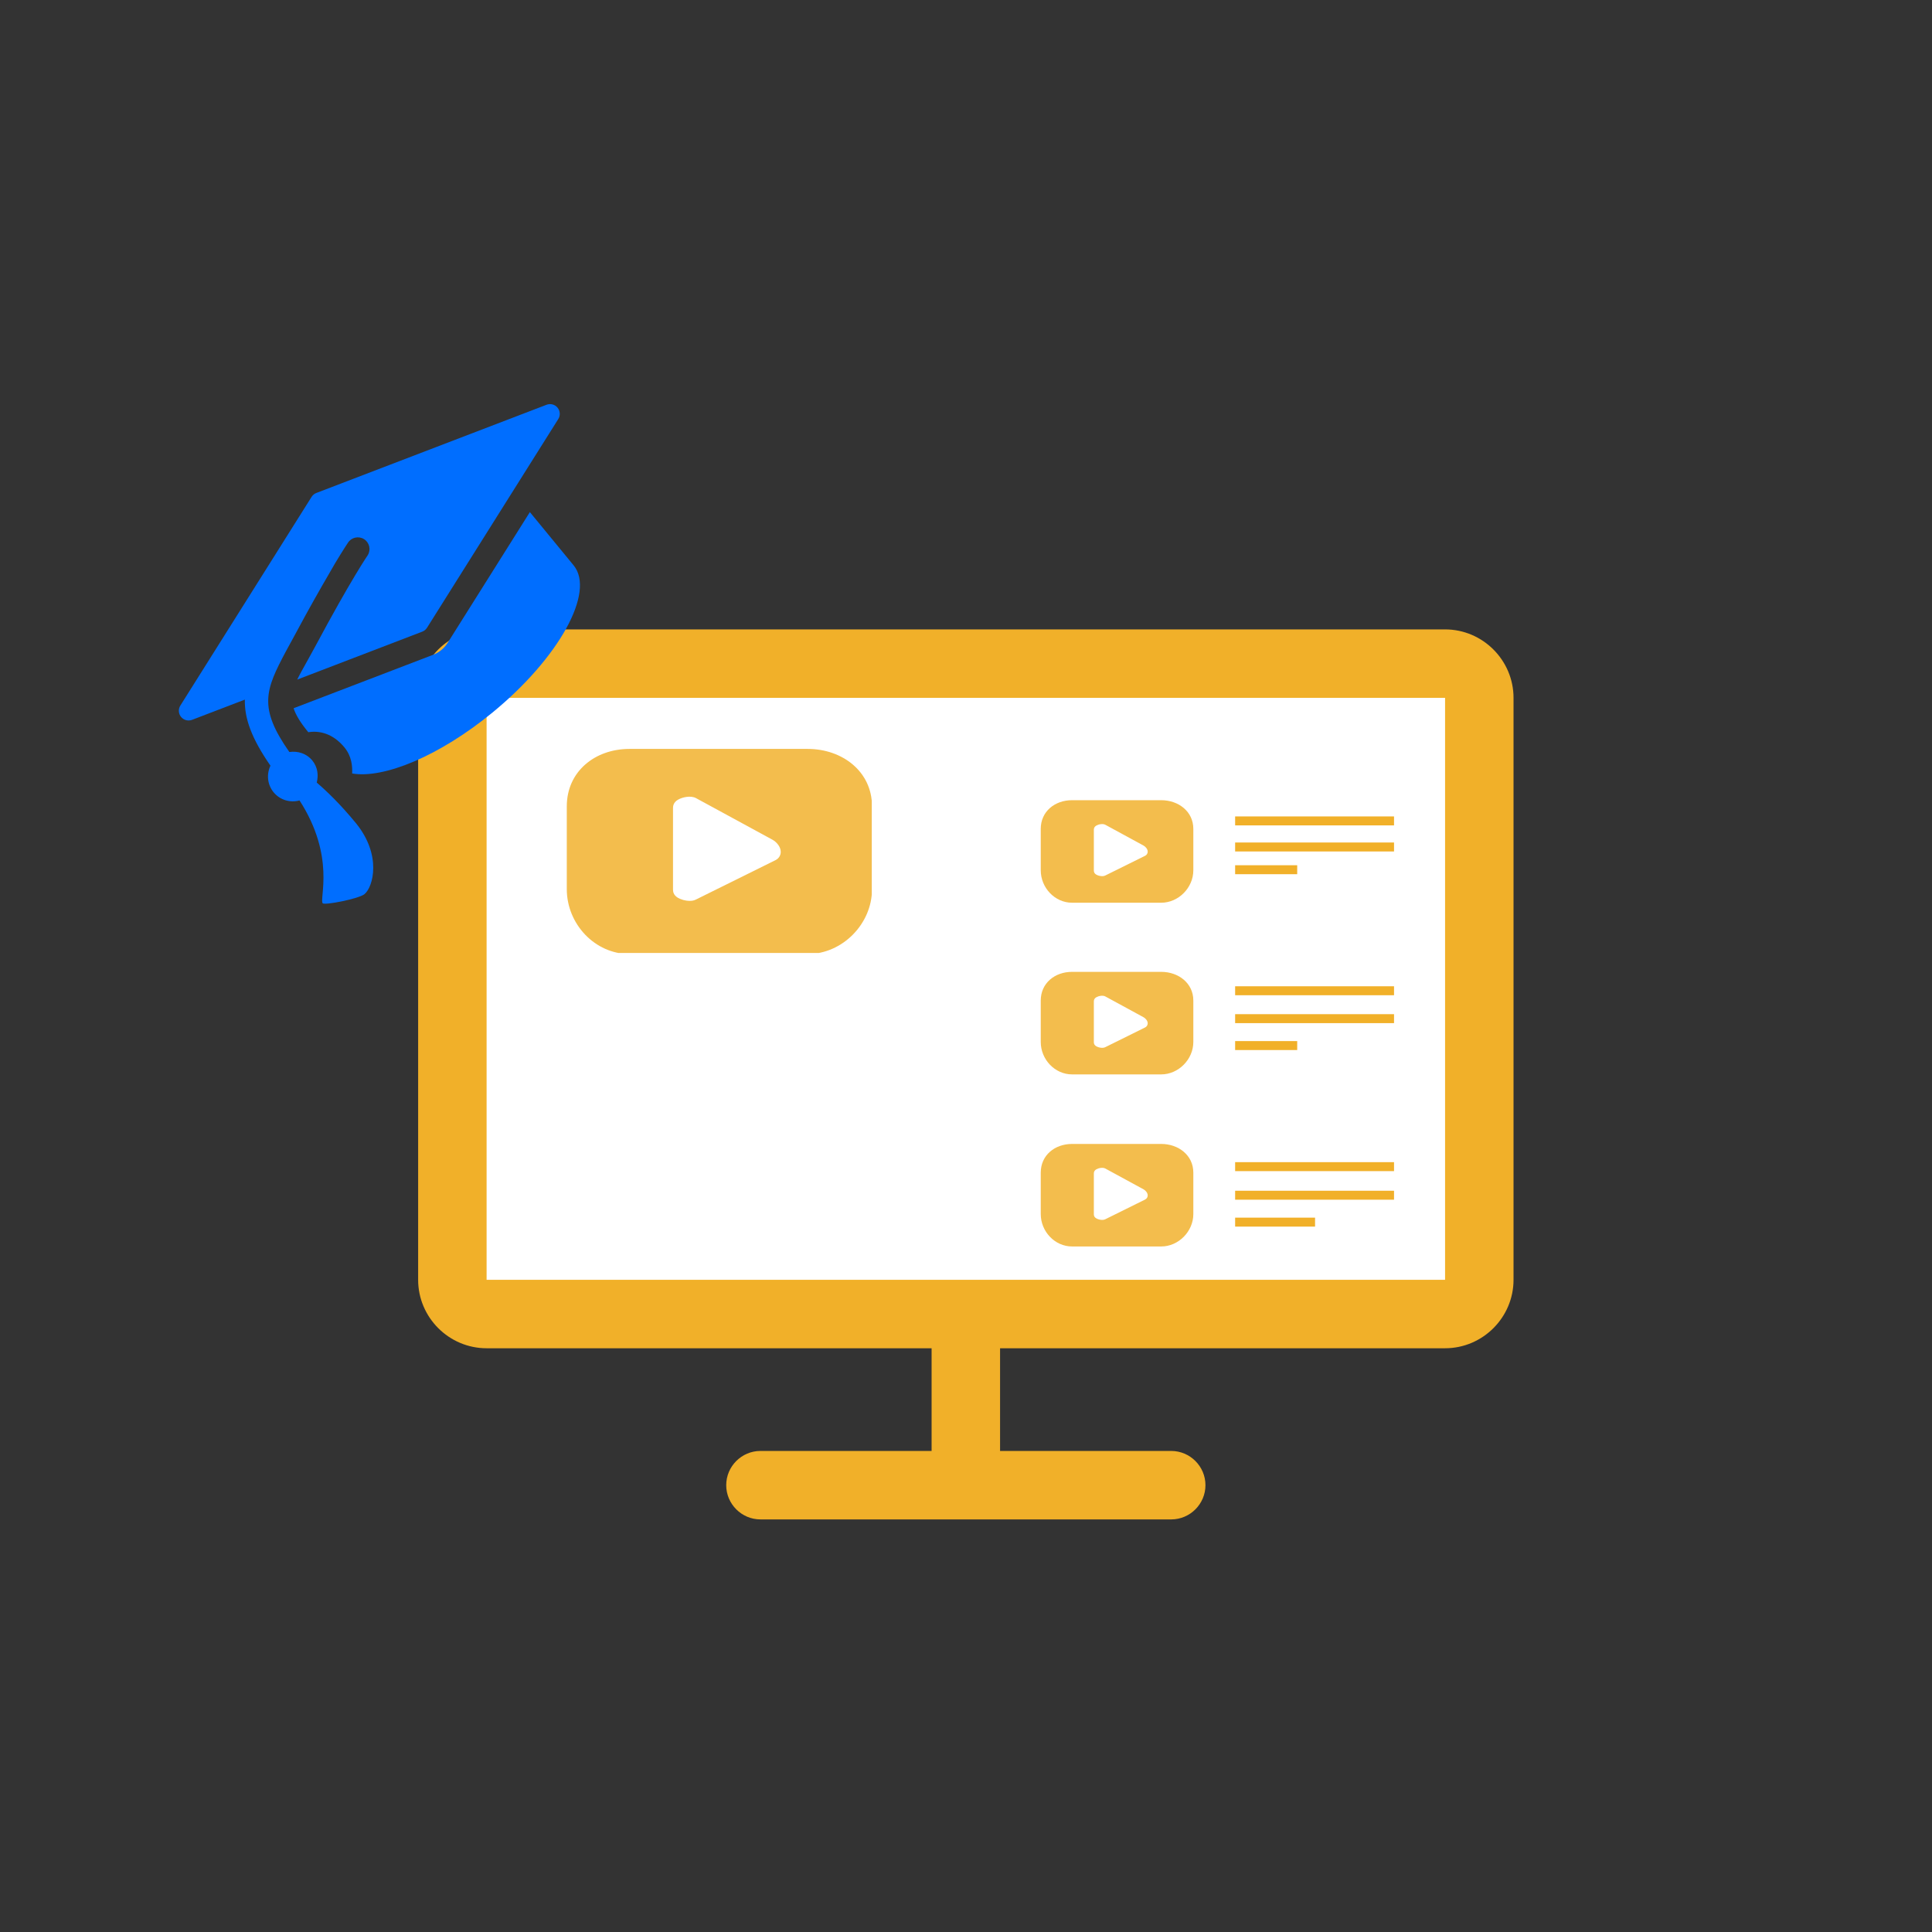
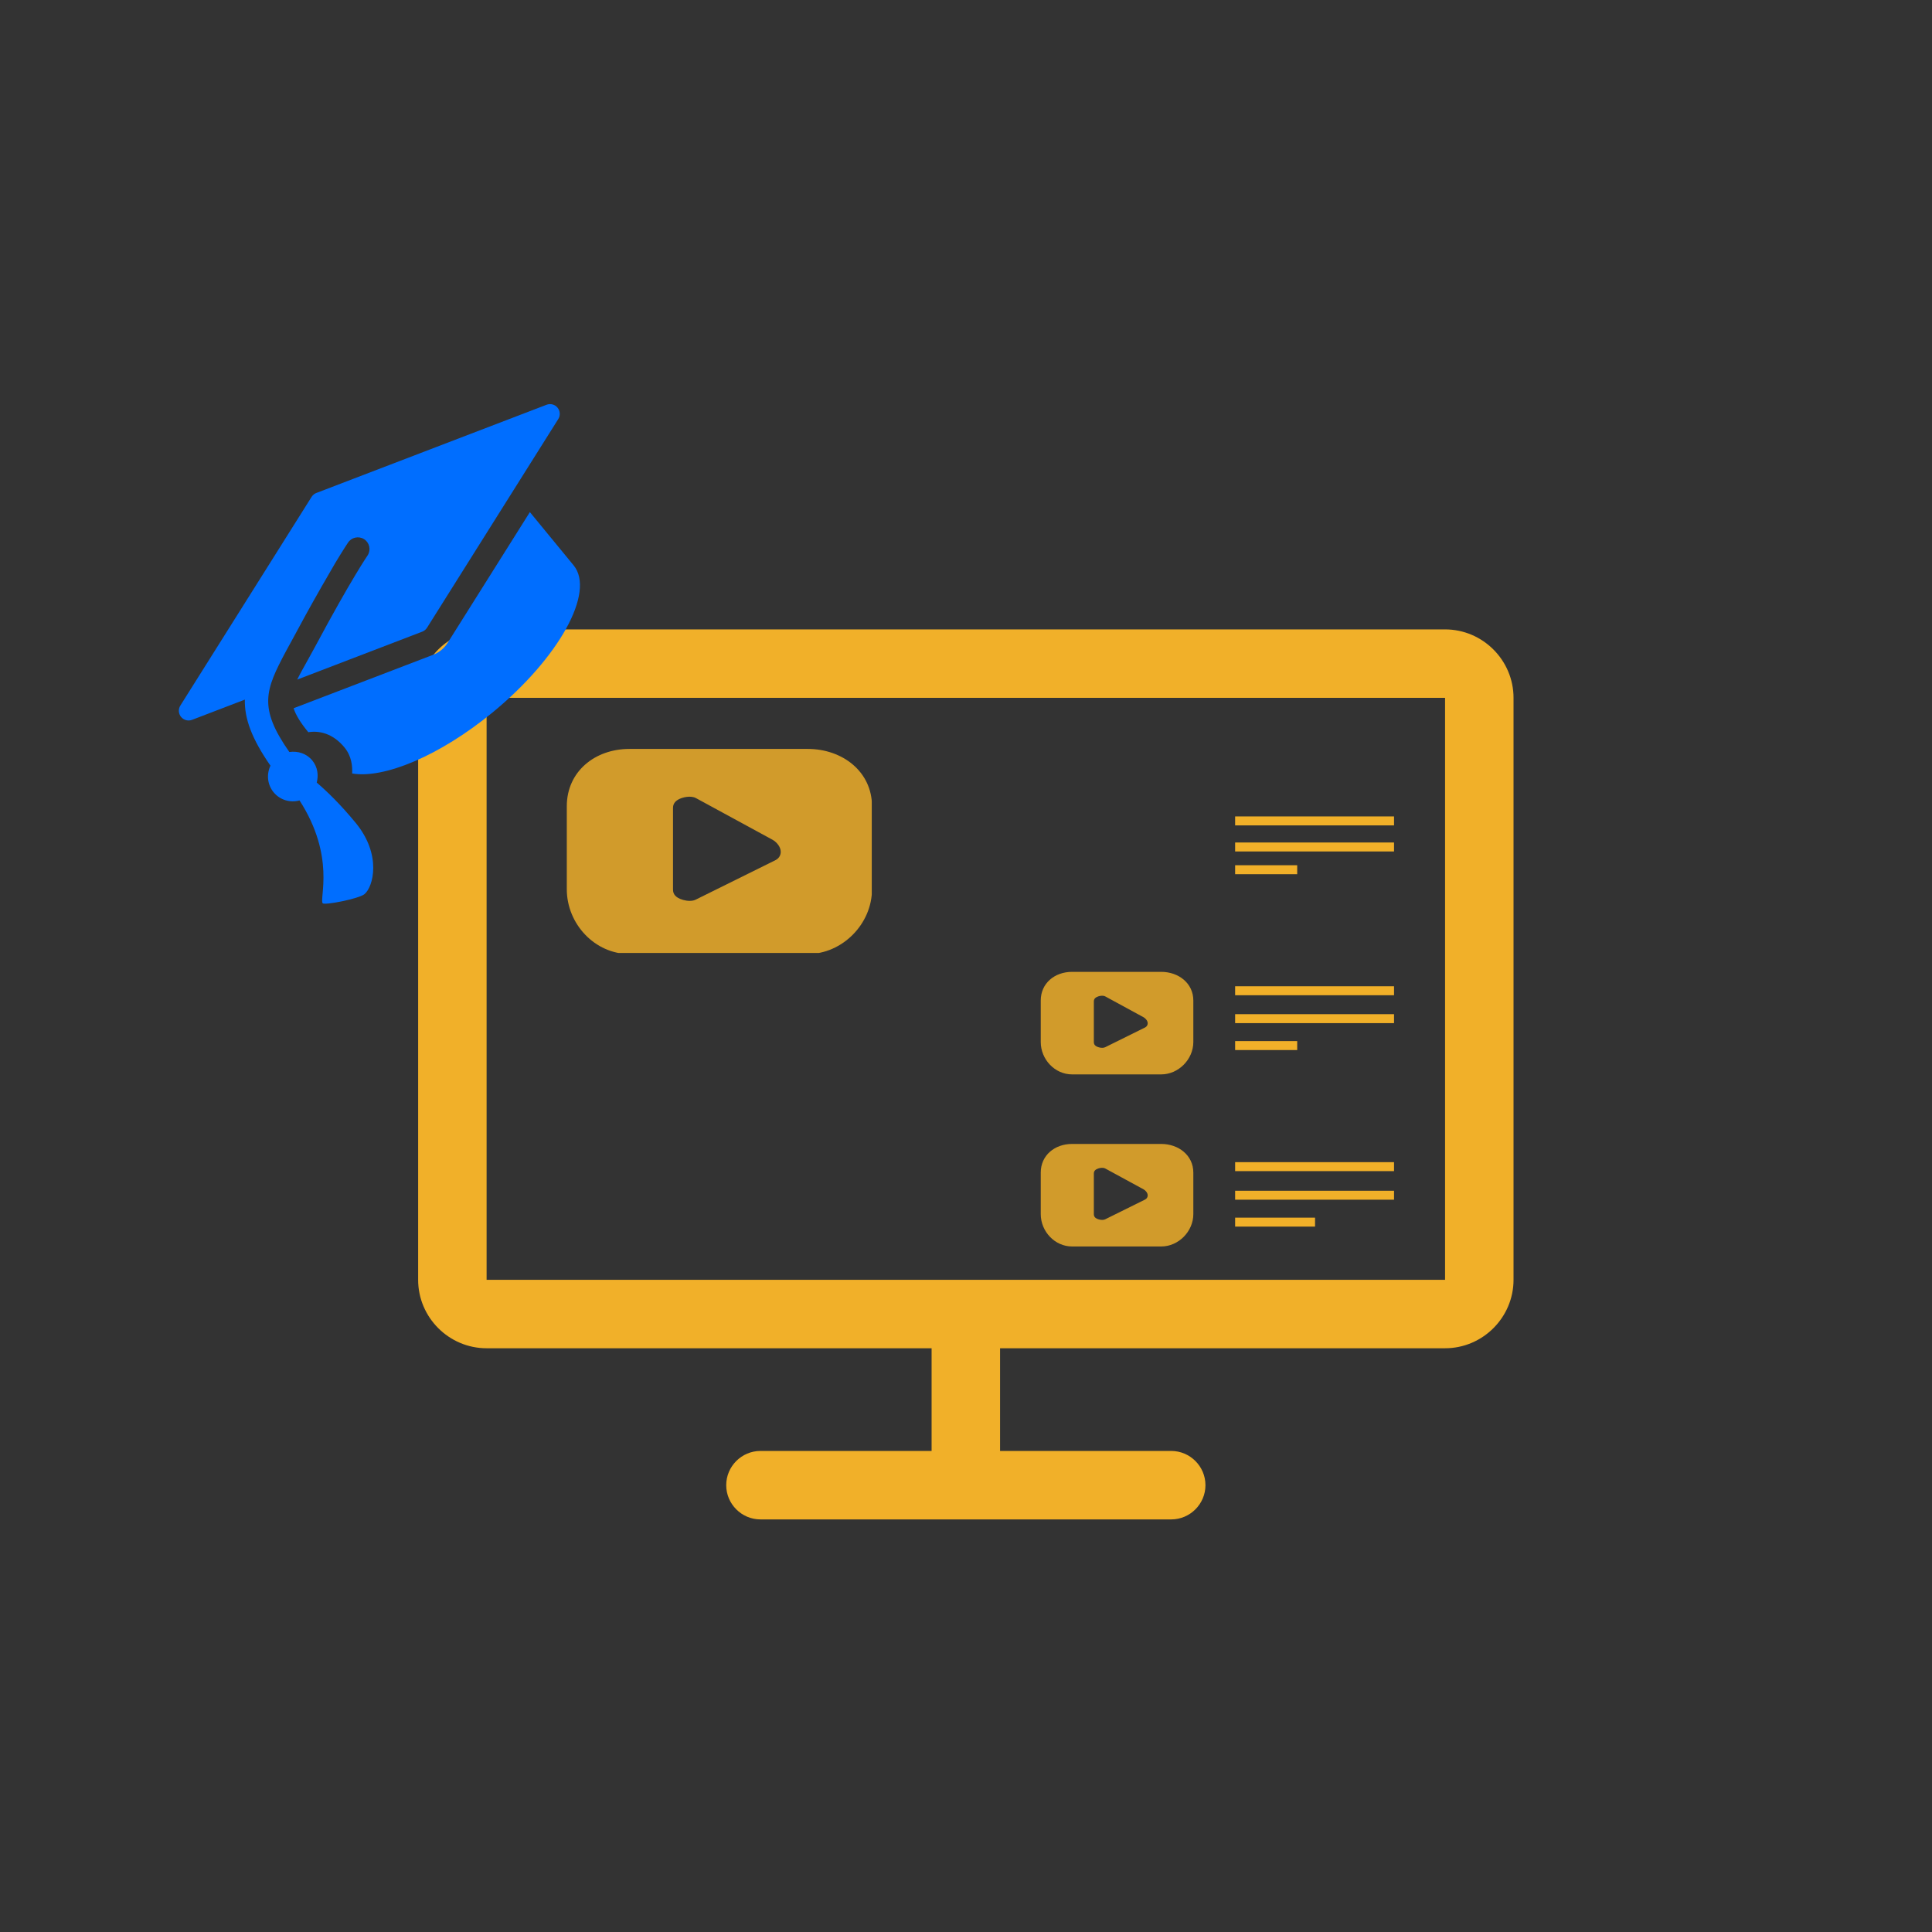
<svg xmlns="http://www.w3.org/2000/svg" width="1080" zoomAndPan="magnify" viewBox="0 0 810 810" height="1080" preserveAspectRatio="xMidYMid meet" version="1.0">
  <rect x="0" y="0" width="810" height="810" fill="#333333" stroke="none" />
  <defs>
    <filter x="0%" y="0%" width="100%" height="100%" id="369743b3d8">
      <feColorMatrix values="0 0 0 0 1 0 0 0 0 1 0 0 0 0 1 0 0 0 1 0" color-interpolation-filters="sRGB" />
    </filter>
    <clipPath id="136573f62f">
-       <path d="M 187.734 281.637 L 621.289 281.637 L 621.289 554.336 L 187.734 554.336 Z M 187.734 281.637 " clip-rule="nonzero" />
-     </clipPath>
+       </clipPath>
    <clipPath id="b062ba7010">
      <path d="M 221.484 281.637 L 587.5 281.637 C 606.141 281.637 621.25 296.746 621.25 315.387 L 621.25 520.586 C 621.25 539.227 606.141 554.336 587.5 554.336 L 221.484 554.336 C 202.844 554.336 187.734 539.227 187.734 520.586 L 187.734 315.387 C 187.734 296.746 202.844 281.637 221.484 281.637 Z M 221.484 281.637 " clip-rule="nonzero" />
    </clipPath>
    <clipPath id="f1fd37465a">
      <path d="M 175.305 263.879 L 635 263.879 L 635 637.109 L 175.305 637.109 Z M 175.305 263.879 " clip-rule="nonzero" />
    </clipPath>
    <clipPath id="86c4b11513">
      <path d="M 123 214 L 244 214 L 244 325 L 123 325 Z M 123 214 " clip-rule="nonzero" />
    </clipPath>
    <clipPath id="f82f272e3d">
      <path d="M 48.988 274.234 L 210.266 141.762 L 302.16 253.637 L 140.887 386.109 Z M 48.988 274.234 " clip-rule="nonzero" />
    </clipPath>
    <clipPath id="690bdc966b">
      <path d="M 48.988 274.234 L 210.266 141.762 L 302.16 253.637 L 140.887 386.109 Z M 48.988 274.234 " clip-rule="nonzero" />
    </clipPath>
    <clipPath id="bfdb7a1f43">
      <path d="M 74 169 L 235 169 L 235 379 L 74 379 Z M 74 169 " clip-rule="nonzero" />
    </clipPath>
    <clipPath id="58f7ed32be">
      <path d="M 48.988 274.234 L 210.266 141.762 L 302.16 253.637 L 140.887 386.109 Z M 48.988 274.234 " clip-rule="nonzero" />
    </clipPath>
    <clipPath id="e72f9ab7cd">
      <path d="M 48.988 274.234 L 210.266 141.762 L 302.16 253.637 L 140.887 386.109 Z M 48.988 274.234 " clip-rule="nonzero" />
    </clipPath>
    <mask id="7a03d4210f">
      <g filter="url(#369743b3d8)">
        <rect x="-81" width="972" fill="#000000" y="-81" height="972" fill-opacity="0.83" />
      </g>
    </mask>
    <clipPath id="2a867243d1">
      <path d="M 0.633 0.977 L 128.492 0.977 L 128.492 86.527 L 0.633 86.527 Z M 0.633 0.977 " clip-rule="nonzero" />
    </clipPath>
    <clipPath id="9a9ec1e24a">
      <rect x="0" width="129" y="0" height="88" />
    </clipPath>
    <mask id="2d30125097">
      <g filter="url(#369743b3d8)">
-         <rect x="-81" width="972" fill="#000000" y="-81" height="972" fill-opacity="0.83" />
-       </g>
+         </g>
    </mask>
    <clipPath id="83c02a8fc9">
      <path d="M 0.34 0.48 L 64.266 0.48 L 64.266 43.48 L 0.34 43.48 Z M 0.34 0.48 " clip-rule="nonzero" />
    </clipPath>
    <clipPath id="7cf4551c21">
-       <rect x="0" width="65" y="0" height="44" />
-     </clipPath>
+       </clipPath>
    <mask id="7c1f649673">
      <g filter="url(#369743b3d8)">
        <rect x="-81" width="972" fill="#000000" y="-81" height="972" fill-opacity="0.83" />
      </g>
    </mask>
    <clipPath id="be13484479">
      <path d="M 0.34 0.449 L 64.266 0.449 L 64.266 43.48 L 0.34 43.48 Z M 0.34 0.449 " clip-rule="nonzero" />
    </clipPath>
    <clipPath id="7e2770176a">
      <rect x="0" width="65" y="0" height="44" />
    </clipPath>
    <mask id="26ac93b0ef">
      <g filter="url(#369743b3d8)">
        <rect x="-81" width="972" fill="#000000" y="-81" height="972" fill-opacity="0.83" />
      </g>
    </mask>
    <clipPath id="9981a7736d">
      <path d="M 0.34 0.598 L 64.266 0.598 L 64.266 43.719 L 0.34 43.719 Z M 0.34 0.598 " clip-rule="nonzero" />
    </clipPath>
    <clipPath id="a7f914de85">
      <rect x="0" width="65" y="0" height="44" />
    </clipPath>
  </defs>
  <g clip-path="url(#136573f62f)">
    <g clip-path="url(#b062ba7010)">
-       <path fill="#ffffff" d="M 187.734 281.637 L 621.289 281.637 L 621.289 554.336 L 187.734 554.336 Z M 187.734 281.637 " fill-opacity="1" fill-rule="nonzero" />
-     </g>
+       </g>
  </g>
  <g clip-path="url(#f1fd37465a)">
    <path fill="#f1b029" d="M 605.852 263.879 L 204.008 263.879 C 188.223 263.879 175.305 276.797 175.305 292.582 L 175.305 536.559 C 175.305 552.344 188.223 565.262 204.008 565.262 L 390.578 565.262 L 390.578 608.316 L 318.82 608.316 C 310.93 608.316 304.469 614.773 304.469 622.668 C 304.469 630.562 310.93 637.02 318.82 637.02 L 491.039 637.02 C 498.934 637.02 505.391 630.562 505.391 622.668 C 505.391 614.773 498.934 608.316 491.039 608.316 L 419.281 608.316 L 419.281 565.262 L 605.852 565.262 C 621.641 565.262 634.555 552.344 634.555 536.559 L 634.555 292.582 C 634.555 276.797 621.641 263.879 605.852 263.879 Z M 605.852 536.559 L 204.008 536.559 L 204.008 292.582 L 605.852 292.582 Z M 605.852 536.559 " fill-opacity="1" fill-rule="nonzero" />
  </g>
  <g clip-path="url(#86c4b11513)">
    <g clip-path="url(#f82f272e3d)">
      <g clip-path="url(#690bdc966b)">
        <path fill="#006eff" d="M 185.039 272.52 C 184.031 273.348 182.902 274.012 181.648 274.504 L 123.09 296.93 C 124.035 299.777 125.91 302.91 129.258 306.984 C 133.684 306.258 139.473 307.348 144.418 313.363 C 147.445 317.051 147.781 321.219 147.641 324.281 C 160.961 326.59 184.398 316.867 206.539 298.68 C 234.441 275.762 249.633 248.16 240.5 237.039 C 238.484 234.586 230.242 224.551 222.152 214.703 L 187.633 269.586 C 186.918 270.711 186.051 271.688 185.039 272.52 Z M 185.039 272.52 " fill-opacity="1" fill-rule="nonzero" />
      </g>
    </g>
  </g>
  <g clip-path="url(#bfdb7a1f43)">
    <g clip-path="url(#58f7ed32be)">
      <g clip-path="url(#e72f9ab7cd)">
        <path fill="#006eff" d="M 229.141 169.699 L 132.629 206.68 C 131.797 207.004 131.109 207.57 130.637 208.32 L 75.613 295.809 C 74.68 297.297 74.797 299.219 75.914 300.574 C 77.027 301.934 78.891 302.422 80.531 301.793 L 102.656 293.316 C 102.465 301.234 105.512 309.676 113.391 321.012 C 111.707 324.559 112.035 328.91 114.703 332.156 C 117.414 335.461 121.707 336.641 125.578 335.586 C 140.766 359.113 133.781 376.852 135.289 378.691 C 136.055 379.625 150.445 376.816 152.812 374.871 C 156.473 371.863 160.16 358.43 149.141 345.012 C 142.645 337.109 137.027 331.723 132.793 328.102 C 133.613 324.965 133.148 321.531 130.93 318.828 C 128.508 315.879 124.836 314.77 121.312 315.285 C 108.234 296.645 111.246 289.254 119.895 273.035 C 120.785 271.438 122.441 268.395 123.387 266.625 C 125.09 263.449 126.641 260.586 128.141 257.855 C 133.004 249.059 137.211 241.746 140.457 236.211 C 144.059 230.207 145.801 227.668 145.859 227.574 C 147.273 225.316 150.312 224.586 152.613 226.027 C 154.906 227.465 155.609 230.48 154.168 232.785 C 154.059 232.961 147.273 242.773 132.039 271.254 C 131.059 273.082 130.102 274.801 129.191 276.438 C 127.348 279.762 125.789 282.488 124.605 284.922 L 177.047 264.82 C 177.457 264.652 177.832 264.438 178.176 264.16 C 178.516 263.879 178.797 263.555 179.035 263.176 L 234.059 175.684 C 234.992 174.199 234.875 172.277 233.758 170.918 C 232.645 169.562 230.781 169.07 229.141 169.699 Z M 229.141 169.699 " fill-opacity="1" fill-rule="nonzero" />
      </g>
    </g>
  </g>
  <g mask="url(#7a03d4210f)">
    <g transform="matrix(1, 0, 0, 1, 237, 313)">
      <g clip-path="url(#9a9ec1e24a)">
        <g clip-path="url(#2a867243d1)">
          <path fill="#f1b029" d="M 45.164 25.84 C 45.164 25.004 45.273 23.43 47.273 22.266 C 49.055 21.227 52.629 20.41 54.82 21.629 L 86.93 39.098 C 88.578 40.035 90.352 42.031 90.328 44.188 C 90.312 45.598 89.555 46.848 88.289 47.531 L 88.207 47.582 L 54.754 64.145 C 54.004 64.535 53.133 64.691 52.172 64.691 C 50.289 64.691 48.359 64.082 47.203 63.391 C 45.262 62.234 45.164 60.688 45.164 59.867 Z M 26.914 86.977 L 101.641 86.977 C 116.184 86.977 128.594 74.348 128.594 59.805 L 128.594 25.035 C 128.594 10.492 116.184 0.988 101.641 0.988 L 26.914 0.988 C 12.375 0.988 0.633 10.492 0.633 25.035 L 0.633 59.805 C 0.633 74.348 12.375 86.977 26.914 86.977 " fill-opacity="1" fill-rule="nonzero" />
        </g>
      </g>
    </g>
  </g>
  <g mask="url(#2d30125097)">
    <g transform="matrix(1, 0, 0, 1, 436, 335)">
      <g clip-path="url(#7cf4551c21)">
        <g clip-path="url(#83c02a8fc9)">
          <path fill="#f1b029" d="M 22.602 12.906 C 22.602 12.492 22.656 11.703 23.656 11.121 C 24.547 10.602 26.332 10.195 27.43 10.801 L 43.48 19.535 C 44.305 20.008 45.191 21.004 45.18 22.082 C 45.172 22.785 44.793 23.41 44.16 23.754 L 44.121 23.777 L 27.395 32.059 C 27.02 32.254 26.582 32.332 26.105 32.332 C 25.164 32.332 24.195 32.027 23.617 31.684 C 22.648 31.102 22.602 30.332 22.602 29.922 Z M 13.477 43.473 L 50.836 43.473 C 58.105 43.473 64.309 37.16 64.309 29.891 L 64.309 12.504 C 64.309 5.234 58.105 0.484 50.836 0.484 L 13.477 0.484 C 6.207 0.484 0.34 5.234 0.34 12.504 L 0.34 29.891 C 0.34 37.16 6.207 43.473 13.477 43.473 " fill-opacity="1" fill-rule="nonzero" />
        </g>
      </g>
    </g>
  </g>
  <g mask="url(#7c1f649673)">
    <g transform="matrix(1, 0, 0, 1, 436, 407)">
      <g clip-path="url(#7e2770176a)">
        <g clip-path="url(#be13484479)">
          <path fill="#f1b029" d="M 22.602 12.879 C 22.602 12.461 22.656 11.672 23.656 11.094 C 24.547 10.574 26.332 10.164 27.43 10.773 L 43.48 19.508 C 44.305 19.977 45.191 20.973 45.18 22.051 C 45.172 22.758 44.793 23.383 44.16 23.723 L 44.121 23.75 L 27.395 32.031 C 27.02 32.223 26.582 32.305 26.105 32.305 C 25.164 32.305 24.195 32 23.617 31.652 C 22.648 31.074 22.602 30.301 22.602 29.891 Z M 13.477 43.445 L 50.836 43.445 C 58.105 43.445 64.309 37.129 64.309 29.859 L 64.309 12.477 C 64.309 5.207 58.105 0.453 50.836 0.453 L 13.477 0.453 C 6.207 0.453 0.34 5.207 0.34 12.477 L 0.34 29.859 C 0.34 37.129 6.207 43.445 13.477 43.445 " fill-opacity="1" fill-rule="nonzero" />
        </g>
      </g>
    </g>
  </g>
  <g mask="url(#26ac93b0ef)">
    <g transform="matrix(1, 0, 0, 1, 436, 479)">
      <g clip-path="url(#a7f914de85)">
        <g clip-path="url(#9981a7736d)">
          <path fill="#f1b029" d="M 22.602 13.027 C 22.602 12.609 22.656 11.82 23.656 11.238 C 24.547 10.723 26.332 10.312 27.43 10.922 L 43.48 19.656 C 44.305 20.125 45.191 21.121 45.18 22.199 C 45.172 22.906 44.793 23.527 44.16 23.871 L 44.121 23.898 L 27.395 32.18 C 27.02 32.371 26.582 32.453 26.105 32.453 C 25.164 32.453 24.195 32.148 23.617 31.801 C 22.648 31.223 22.602 30.449 22.602 30.039 Z M 13.477 43.59 L 50.836 43.59 C 58.105 43.59 64.309 37.277 64.309 30.008 L 64.309 12.625 C 64.309 5.355 58.105 0.602 50.836 0.602 L 13.477 0.602 C 6.207 0.602 0.34 5.355 0.34 12.625 L 0.34 30.008 C 0.34 37.277 6.207 43.59 13.477 43.59 " fill-opacity="1" fill-rule="nonzero" />
        </g>
      </g>
    </g>
  </g>
  <path stroke-linecap="butt" transform="matrix(0.94, -0, 0, 0.94, 517.834, 342.292)" fill="none" stroke-linejoin="miter" d="M 0.002 2 L 70.874 2 " stroke="#f1b029" stroke-width="4" stroke-opacity="1" stroke-miterlimit="4" />
  <path stroke-linecap="butt" transform="matrix(0.94, -0, 0, 0.94, 517.834, 353.221)" fill="none" stroke-linejoin="miter" d="M 0.002 2 L 70.874 2 " stroke="#f1b029" stroke-width="4" stroke-opacity="1" stroke-miterlimit="4" />
  <path stroke-linecap="butt" transform="matrix(0.94, -0, 0, 0.94, 517.834, 362.753)" fill="none" stroke-linejoin="miter" d="M 0.002 2 L 27.687 2 " stroke="#f1b029" stroke-width="4" stroke-opacity="1" stroke-miterlimit="4" />
  <path stroke-linecap="butt" transform="matrix(0.94, -0, 0, 0.94, 517.834, 413.498)" fill="none" stroke-linejoin="miter" d="M 0.002 2.001 L 70.874 2.001 " stroke="#f1b029" stroke-width="4" stroke-opacity="1" stroke-miterlimit="4" />
  <path stroke-linecap="butt" transform="matrix(0.94, -0, 0, 0.94, 517.834, 425.192)" fill="none" stroke-linejoin="miter" d="M 0.002 2.002 L 70.874 2.002 " stroke="#f1b029" stroke-width="4" stroke-opacity="1" stroke-miterlimit="4" />
  <path stroke-linecap="butt" transform="matrix(0.94, 0, 0, 0.94, 517.834, 436.474)" fill="none" stroke-linejoin="miter" d="M 0.002 2.001 L 27.687 2.001 " stroke="#f1b029" stroke-width="4" stroke-opacity="1" stroke-miterlimit="4" />
  <path stroke-linecap="butt" transform="matrix(0.94, -0, 0, 0.94, 517.834, 487.24)" fill="none" stroke-linejoin="miter" d="M 0.002 2 L 70.874 2 " stroke="#f1b029" stroke-width="4" stroke-opacity="1" stroke-miterlimit="4" />
  <path stroke-linecap="butt" transform="matrix(0.94, -0, 0, 0.94, 517.834, 499.221)" fill="none" stroke-linejoin="miter" d="M 0.002 2 L 70.874 2 " stroke="#f1b029" stroke-width="4" stroke-opacity="1" stroke-miterlimit="4" />
  <path stroke-linecap="butt" transform="matrix(0.94, -0, 0, 0.94, 517.834, 510.502)" fill="none" stroke-linejoin="miter" d="M 0.002 2 L 35.648 2 " stroke="#f1b029" stroke-width="4" stroke-opacity="1" stroke-miterlimit="4" />
</svg>